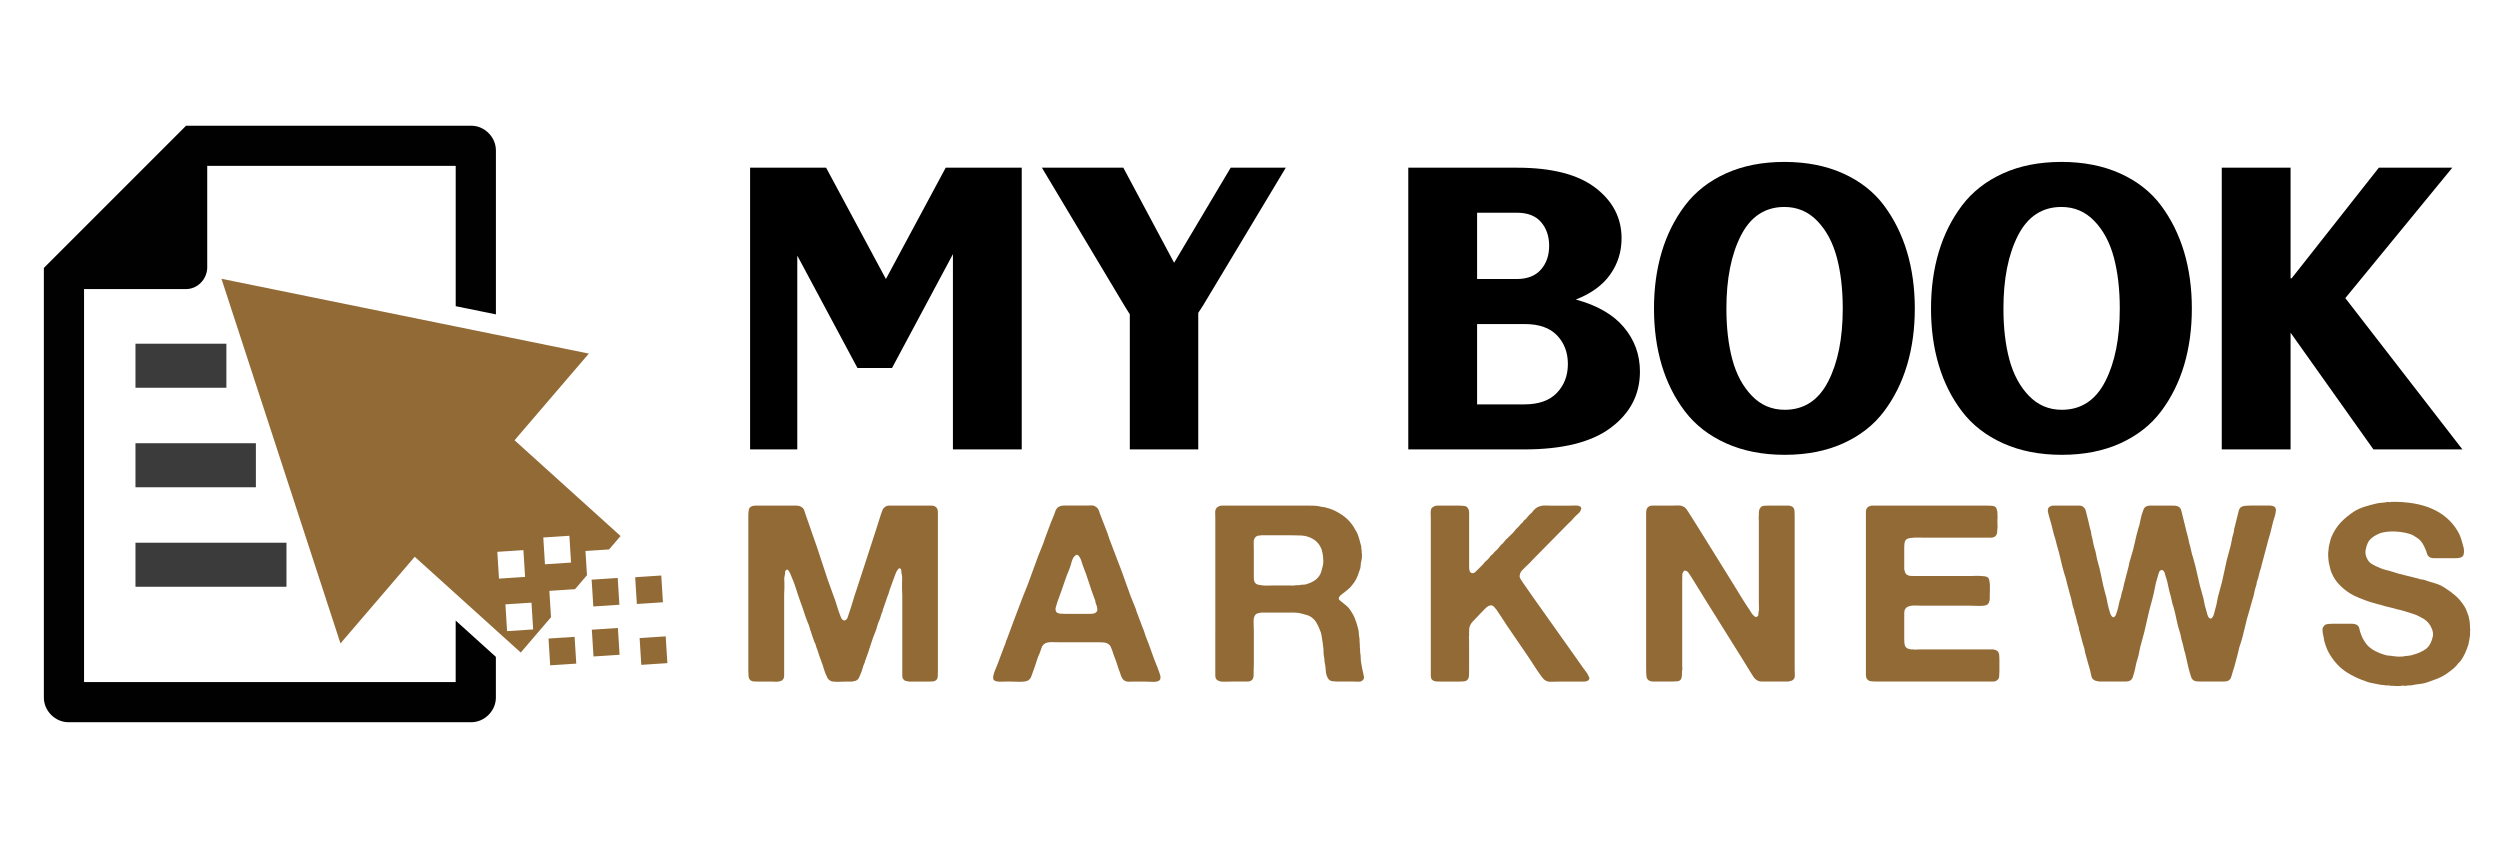
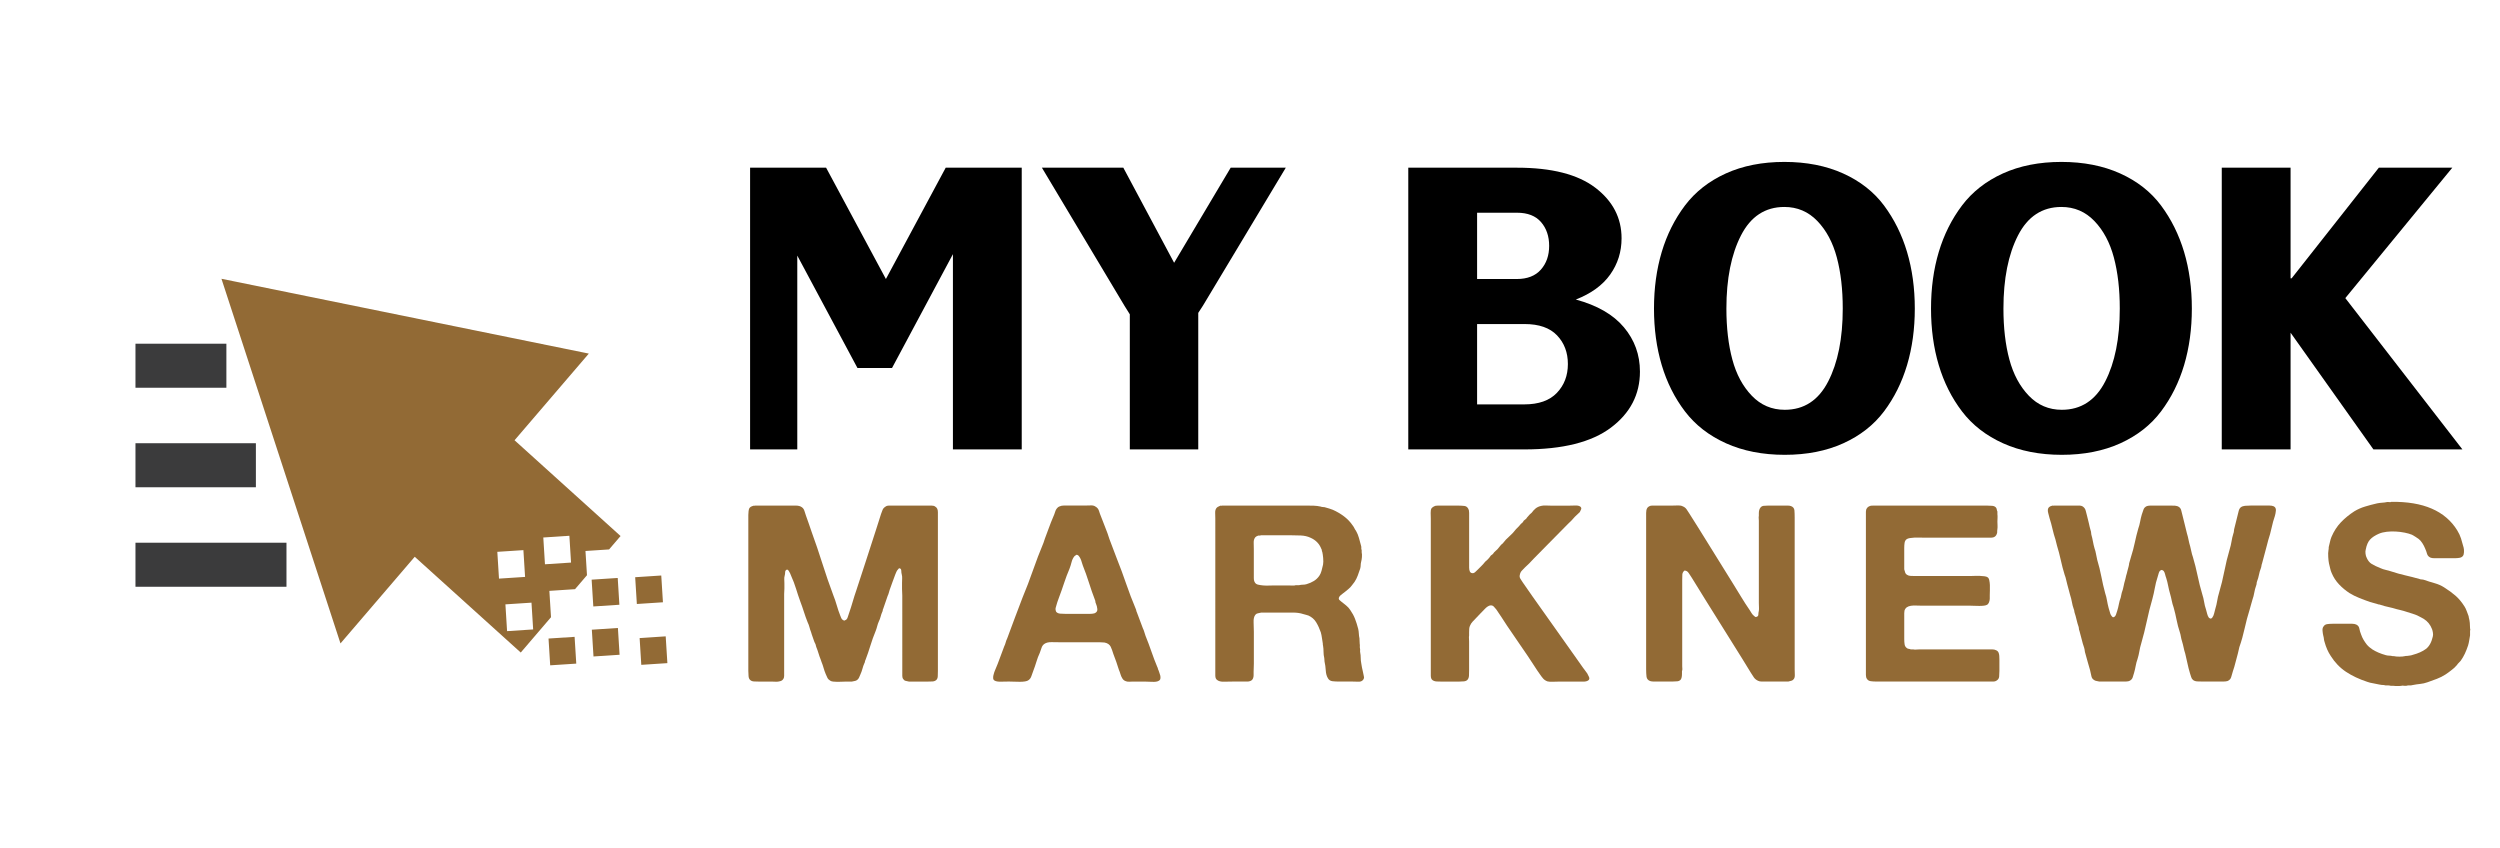
<svg xmlns="http://www.w3.org/2000/svg" version="1.1" id="Calque_1" x="0px" y="0px" width="213.75px" height="72.5px" viewBox="0 0 213.75 72.5" enable-background="new 0 0 213.75 72.5" xml:space="preserve">
  <g>
-     <path fill="#010101" d="M40.292,10.749c-5.171-0.001-24.383,0-24.383,0L3.75,22.907v36.737c0,1.138,0.97,2.106,2.106,2.106h34.435   c1.137,0,2.106-0.97,2.106-2.106v-3.481l-3.437-3.104v2.322v2.936H7.186V24.716h8.723c0.977,0,1.779-0.832,1.809-1.809v-8.723   h21.245v11.995l3.437,0.7V12.855C42.398,11.718,41.429,10.748,40.292,10.749z" />
    <path fill="#926A35" d="M18.935,23.836l10.176,31.176l6.349-7.408l9.064,8.188l2.587-3.021l-0.14-2.252l2.194-0.145l1.022-1.193   l-0.129-2.072l2.018-0.133l0.982-1.146l-9.064-8.188l6.35-7.41L18.935,23.836z M46.452,45.956l2.23-0.147l0.142,2.291l-2.23,0.146   L46.452,45.956z M42.521,47.182l2.23-0.146l0.143,2.29l-2.23,0.146L42.521,47.182z M50.585,49.561l0.143,2.291l2.229-0.146   l-0.142-2.29L50.585,49.561z M54.308,49.352l0.143,2.289l2.23-0.146l-0.143-2.289L54.308,49.352z M43.213,51.673l2.229-0.146   l0.143,2.289l-2.23,0.146L43.213,51.673z M50.602,53.839l0.142,2.289l2.23-0.146l-0.143-2.289L50.602,53.839z M46.899,54.595   l0.142,2.29l2.23-0.146l-0.143-2.289L46.899,54.595z M54.688,54.555l0.142,2.289l2.231-0.146l-0.144-2.29L54.688,54.555z" />
    <rect x="11.583" y="46.402" fill="#3B3B3C" width="12.911" height="3.766" />
    <rect x="11.583" y="37.896" fill="#3B3B3C" width="10.295" height="3.765" />
    <rect x="11.583" y="29.387" fill="#3B3B3C" width="7.773" height="3.765" />
  </g>
  <g>
    <g enable-background="new    ">
      <path d="M81.475,21.73l-5.206,9.733h-2.957l-5.144-9.61v16.571h-4.035V14.338h4.035h2.464l5.113,9.518l5.113-9.518h0.616h3.974    h1.91v24.087h-5.883V21.73z" />
      <path d="M102.451,26.751v11.673h-5.852V26.874l-0.462-0.739l-7.054-11.797h6.961l4.343,8.131l4.836-8.131h4.712l-7.084,11.797    L102.451,26.751z" />
      <path d="M126.292,38.425h-1.972h-3.912V14.338h4.591h1.293h3.419c2.957,0,5.185,0.569,6.685,1.709    c1.498,1.14,2.248,2.583,2.248,4.327c0,1.15-0.323,2.182-0.971,3.096c-0.646,0.914-1.627,1.628-2.94,2.141    c1.826,0.493,3.197,1.284,4.112,2.372c0.913,1.088,1.37,2.352,1.37,3.789c0,1.951-0.827,3.547-2.48,4.79    c-1.652,1.243-4.122,1.863-7.407,1.863H126.292z M126.292,23.856h3.388c0.904,0,1.592-0.267,2.064-0.801    c0.473-0.535,0.709-1.212,0.709-2.033s-0.232-1.499-0.693-2.033c-0.462-0.533-1.146-0.801-2.049-0.801h-3.419V23.856z     M126.292,34.575h4.035c1.231,0,2.161-0.328,2.788-0.986c0.626-0.657,0.939-1.478,0.939-2.464s-0.309-1.802-0.925-2.449    c-0.616-0.646-1.54-0.97-2.771-0.97h-4.066V34.575z" />
      <path d="M163.053,21.545c0.441,1.479,0.663,3.091,0.663,4.836c0,1.746-0.222,3.357-0.663,4.836    c-0.44,1.478-1.099,2.798-1.97,3.957c-0.874,1.161-2.033,2.069-3.481,2.728c-1.448,0.656-3.116,0.985-5.005,0.985    c-1.891,0-3.563-0.329-5.021-0.985c-1.458-0.658-2.628-1.567-3.512-2.728c-0.882-1.159-1.545-2.479-1.986-3.957    c-0.441-1.479-0.662-3.091-0.662-4.836c0-1.745,0.221-3.357,0.662-4.836c0.441-1.478,1.104-2.803,1.986-3.974    c0.884-1.169,2.049-2.083,3.496-2.741c1.447-0.657,3.116-0.986,5.006-0.986s3.563,0.329,5.021,0.986    c1.457,0.658,2.623,1.572,3.497,2.741C161.955,18.742,162.613,20.067,163.053,21.545z M147.607,26.381    c0,1.643,0.169,3.096,0.509,4.358c0.338,1.263,0.892,2.295,1.663,3.096c0.769,0.801,1.708,1.202,2.818,1.202    c1.643,0,2.88-0.806,3.711-2.418c0.832-1.612,1.247-3.691,1.247-6.237c0-1.643-0.168-3.1-0.508-4.374    c-0.339-1.273-0.894-2.311-1.663-3.111c-0.771-0.801-1.71-1.202-2.818-1.202c-1.644,0-2.88,0.812-3.712,2.434    C148.023,21.751,147.607,23.835,147.607,26.381z" />
      <path d="M186.741,21.545c0.441,1.479,0.662,3.091,0.662,4.836c0,1.746-0.221,3.357-0.662,4.836    c-0.441,1.478-1.099,2.798-1.972,3.957c-0.873,1.161-2.032,2.069-3.479,2.728c-1.448,0.656-3.117,0.985-5.006,0.985    c-1.89,0-3.563-0.329-5.021-0.985c-1.46-0.658-2.629-1.567-3.512-2.728c-0.884-1.159-1.545-2.479-1.987-3.957    c-0.442-1.479-0.662-3.091-0.662-4.836c0-1.745,0.22-3.357,0.662-4.836c0.442-1.478,1.104-2.803,1.987-3.974    c0.883-1.169,2.048-2.083,3.495-2.741c1.448-0.657,3.117-0.986,5.006-0.986c1.89,0,3.563,0.329,5.021,0.986    c1.458,0.658,2.623,1.572,3.496,2.741C185.642,18.742,186.299,20.067,186.741,21.545z M171.294,26.381    c0,1.643,0.168,3.096,0.508,4.358c0.339,1.263,0.893,2.295,1.663,3.096c0.77,0.801,1.709,1.202,2.818,1.202    c1.643,0,2.88-0.806,3.711-2.418c0.832-1.612,1.247-3.691,1.247-6.237c0-1.643-0.168-3.1-0.508-4.374    c-0.339-1.273-0.893-2.311-1.663-3.111c-0.77-0.801-1.709-1.202-2.818-1.202c-1.643,0-2.88,0.812-3.712,2.434    C171.709,21.751,171.294,23.835,171.294,26.381z" />
      <path d="M189.96,14.338h5.884v9.457h0.092l7.454-9.457h6.282l-9.147,11.15l10.012,12.937h-7.608l-7.084-9.979v9.979h-5.884V14.338    z" />
    </g>
    <g>
      <path fill="#926A35" d="M64.572,43.227h2.769c0.225,0,0.454,0,0.687,0c0.233,0,0.412,0.049,0.539,0.147    c0.098,0.071,0.169,0.173,0.211,0.307c0.042,0.134,0.084,0.264,0.127,0.391c0.084,0.226,0.165,0.455,0.243,0.688    c0.077,0.232,0.159,0.469,0.243,0.708c0.324,0.887,0.63,1.79,0.919,2.705c0.289,0.916,0.603,1.825,0.94,2.727    c0.113,0.281,0.211,0.57,0.296,0.866c0.084,0.296,0.183,0.585,0.295,0.866c0.028,0.071,0.057,0.142,0.085,0.212    c0.027,0.071,0.077,0.127,0.148,0.169c0.027,0.015,0.056,0.028,0.084,0.042c0.028,0.015,0.056,0.008,0.085-0.021    c0.112-0.027,0.19-0.113,0.232-0.254c0.042-0.141,0.084-0.268,0.127-0.381c0.112-0.323,0.214-0.644,0.306-0.962    c0.091-0.316,0.194-0.637,0.306-0.961c0.282-0.859,0.564-1.723,0.846-2.589s0.563-1.736,0.845-2.611    c0.07-0.225,0.141-0.447,0.212-0.665c0.07-0.219,0.14-0.44,0.211-0.666c0.042-0.112,0.084-0.225,0.127-0.338    s0.119-0.204,0.232-0.274c0.085-0.071,0.194-0.105,0.328-0.105s0.271,0,0.412,0h1.374h1.458c0.127,0,0.257,0,0.391,0    s0.236,0.028,0.307,0.084c0.155,0.084,0.232,0.243,0.232,0.476s0,0.469,0,0.708v3.17v7.862v1.839c0,0.155-0.003,0.307-0.011,0.455    c-0.007,0.147-0.053,0.258-0.137,0.327c-0.084,0.071-0.19,0.109-0.317,0.116c-0.127,0.008-0.268,0.011-0.423,0.011h-1.015h-0.57    c-0.113-0.028-0.208-0.049-0.286-0.063c-0.078-0.015-0.145-0.064-0.201-0.148c-0.057-0.071-0.084-0.162-0.084-0.275    c0-0.112,0-0.232,0-0.358v-1.078V50.92c-0.014-0.197-0.021-0.385-0.021-0.561s0-0.355,0-0.539c0-0.112,0.003-0.229,0.01-0.349    c0.007-0.119-0.003-0.235-0.032-0.349c-0.028-0.099-0.042-0.204-0.042-0.317c0-0.112-0.042-0.184-0.127-0.211    c-0.042-0.015-0.074-0.007-0.095,0.021c-0.021,0.029-0.039,0.051-0.052,0.063c-0.057,0.057-0.103,0.124-0.138,0.201    c-0.035,0.078-0.066,0.151-0.095,0.222c-0.084,0.212-0.166,0.431-0.243,0.655c-0.078,0.226-0.158,0.452-0.243,0.677    c-0.028,0.084-0.053,0.169-0.074,0.253c-0.021,0.085-0.052,0.17-0.095,0.254c-0.071,0.184-0.134,0.367-0.19,0.55    c-0.057,0.183-0.12,0.366-0.19,0.549c-0.028,0.043-0.042,0.089-0.042,0.138c0,0.05-0.015,0.096-0.042,0.138    c-0.057,0.127-0.103,0.262-0.138,0.401c-0.036,0.142-0.088,0.282-0.158,0.423c-0.057,0.127-0.103,0.262-0.138,0.401    c-0.035,0.142-0.081,0.282-0.137,0.423c-0.169,0.408-0.317,0.82-0.444,1.237c-0.126,0.415-0.268,0.827-0.423,1.235    c-0.028,0.043-0.042,0.085-0.042,0.127c0,0.043-0.015,0.085-0.042,0.127c-0.071,0.155-0.127,0.313-0.169,0.476    s-0.099,0.321-0.169,0.476c-0.042,0.1-0.082,0.19-0.117,0.274c-0.035,0.085-0.088,0.155-0.158,0.211    c-0.071,0.057-0.141,0.089-0.211,0.096c-0.071,0.007-0.155,0.024-0.254,0.053H72.35c-0.099,0-0.215,0.004-0.349,0.011    c-0.134,0.008-0.268,0.011-0.402,0.011s-0.257-0.007-0.37-0.021c-0.113-0.014-0.198-0.042-0.254-0.085    c-0.113-0.069-0.19-0.15-0.232-0.242c-0.042-0.092-0.092-0.201-0.148-0.328c-0.071-0.169-0.13-0.341-0.18-0.518    c-0.049-0.176-0.109-0.349-0.179-0.519l-0.064-0.189c-0.07-0.169-0.134-0.349-0.19-0.539c-0.057-0.19-0.12-0.37-0.19-0.538    c-0.014-0.043-0.024-0.082-0.032-0.116c-0.007-0.035-0.018-0.074-0.031-0.117c-0.071-0.127-0.127-0.261-0.169-0.401    c-0.042-0.141-0.092-0.281-0.148-0.422c-0.014-0.029-0.024-0.064-0.032-0.106s-0.018-0.077-0.031-0.105    c-0.057-0.141-0.103-0.282-0.138-0.423c-0.036-0.141-0.088-0.281-0.158-0.423c-0.113-0.282-0.219-0.578-0.317-0.888    c-0.099-0.311-0.205-0.613-0.317-0.908c-0.127-0.353-0.247-0.712-0.359-1.078c-0.113-0.366-0.247-0.719-0.401-1.057    c-0.071-0.197-0.148-0.36-0.233-0.486c-0.028-0.028-0.057-0.054-0.084-0.074c-0.029-0.021-0.064-0.018-0.106,0.01    c-0.07,0.043-0.106,0.113-0.106,0.212s-0.014,0.197-0.042,0.296c-0.028,0.1-0.039,0.201-0.032,0.307    c0.007,0.105,0.011,0.215,0.011,0.328c0,0.155,0,0.31,0,0.465s-0.007,0.31-0.021,0.464v5.623v1.035c0,0.112,0,0.226,0,0.338    c0,0.113-0.028,0.204-0.084,0.275c-0.056,0.099-0.162,0.162-0.317,0.19c-0.099,0.028-0.205,0.039-0.317,0.031    c-0.113-0.007-0.226-0.011-0.338-0.011h-1.099c-0.155,0-0.296-0.003-0.422-0.011c-0.127-0.007-0.233-0.045-0.317-0.116    c-0.084-0.069-0.134-0.18-0.148-0.327c-0.014-0.148-0.021-0.3-0.021-0.455v-1.859v-7.863v-2.958c0-0.085,0-0.187,0-0.306    c0-0.121,0-0.237,0-0.35s0.007-0.223,0.021-0.327c0.014-0.106,0.035-0.188,0.063-0.244c0.056-0.099,0.169-0.168,0.338-0.211    c0.028-0.014,0.056-0.018,0.085-0.011C64.515,43.244,64.543,43.24,64.572,43.227z" />
      <path fill="#926A35" d="M99.044,57.281c0.014,0.057,0.039,0.127,0.074,0.212c0.035,0.084,0.063,0.173,0.085,0.264    c0.021,0.092,0.024,0.18,0.01,0.265c-0.014,0.084-0.063,0.147-0.148,0.19c-0.113,0.07-0.3,0.098-0.56,0.084    c-0.261-0.014-0.476-0.021-0.645-0.021h-0.994c-0.112,0-0.215,0.004-0.306,0.011c-0.092,0.008-0.18-0.003-0.264-0.031    c-0.155-0.042-0.268-0.128-0.338-0.254c-0.071-0.112-0.123-0.232-0.159-0.359c-0.035-0.127-0.081-0.254-0.137-0.381    c-0.07-0.226-0.145-0.45-0.222-0.677c-0.078-0.225-0.158-0.442-0.243-0.654c-0.042-0.127-0.081-0.242-0.116-0.349    c-0.036-0.105-0.074-0.201-0.116-0.285c-0.042-0.085-0.106-0.159-0.19-0.223c-0.084-0.063-0.197-0.108-0.338-0.137    c-0.071,0-0.137-0.004-0.201-0.011c-0.063-0.007-0.13-0.011-0.2-0.011h-3.34c-0.24,0-0.497-0.003-0.771-0.01    c-0.275-0.008-0.49,0.045-0.645,0.158c-0.112,0.084-0.19,0.197-0.232,0.338c-0.042,0.141-0.092,0.281-0.148,0.422    c-0.113,0.24-0.208,0.491-0.286,0.751c-0.078,0.261-0.166,0.518-0.264,0.771c-0.056,0.142-0.109,0.289-0.159,0.443    c-0.049,0.156-0.13,0.275-0.243,0.359c-0.071,0.057-0.173,0.096-0.307,0.116c-0.134,0.021-0.282,0.032-0.443,0.032    c-0.163,0-0.328-0.003-0.497-0.011c-0.169-0.007-0.317-0.011-0.443-0.011c-0.184,0-0.406,0.004-0.667,0.011    c-0.261,0.008-0.447-0.024-0.56-0.096c-0.07-0.042-0.109-0.105-0.116-0.189c-0.007-0.085,0-0.173,0.021-0.265    c0.021-0.091,0.046-0.18,0.074-0.264c0.028-0.085,0.056-0.155,0.085-0.212c0.14-0.324,0.271-0.654,0.391-0.993    c0.12-0.338,0.243-0.669,0.37-0.993c0.056-0.112,0.099-0.226,0.127-0.338c0.028-0.113,0.071-0.226,0.127-0.338    c0.113-0.296,0.225-0.6,0.338-0.91c0.112-0.309,0.225-0.612,0.338-0.908c0.112-0.281,0.218-0.561,0.317-0.835    c0.098-0.274,0.204-0.553,0.316-0.834c0.324-0.775,0.624-1.558,0.898-2.347c0.275-0.789,0.574-1.571,0.898-2.346    c0.028-0.071,0.049-0.134,0.063-0.19c0.014-0.057,0.036-0.12,0.064-0.19c0.113-0.296,0.225-0.599,0.338-0.908    c0.112-0.311,0.232-0.613,0.359-0.91c0.071-0.154,0.13-0.313,0.18-0.475c0.049-0.162,0.138-0.293,0.265-0.392    c0.07-0.042,0.161-0.077,0.274-0.105c0.028-0.014,0.056-0.018,0.084-0.011c0.028,0.008,0.056,0.004,0.084-0.01h1.86    c0.155,0,0.313-0.004,0.476-0.011c0.162-0.007,0.292,0.024,0.391,0.095c0.155,0.084,0.257,0.209,0.307,0.37    c0.049,0.162,0.109,0.328,0.179,0.496c0.099,0.239,0.19,0.477,0.275,0.708c0.084,0.232,0.176,0.469,0.274,0.709    c0.028,0.084,0.056,0.168,0.084,0.254c0.028,0.084,0.056,0.168,0.084,0.252c0.113,0.283,0.218,0.561,0.317,0.836    c0.099,0.274,0.204,0.553,0.317,0.835c0.282,0.704,0.546,1.416,0.792,2.135s0.518,1.43,0.814,2.134    c0.028,0.057,0.045,0.11,0.052,0.159c0.007,0.05,0.025,0.102,0.053,0.158c0.084,0.226,0.169,0.451,0.254,0.677    c0.084,0.225,0.169,0.451,0.253,0.676c0.056,0.113,0.099,0.223,0.127,0.328s0.063,0.215,0.105,0.327    c0.183,0.451,0.352,0.902,0.507,1.353c0.155,0.451,0.324,0.896,0.507,1.332c0.028,0.042,0.042,0.081,0.042,0.116    S99.016,57.239,99.044,57.281z M93.57,52.441c0.183-0.07,0.267-0.19,0.253-0.359s-0.057-0.331-0.126-0.486    c-0.029-0.056-0.042-0.108-0.042-0.159c0-0.048-0.014-0.102-0.042-0.158c-0.183-0.479-0.353-0.965-0.507-1.458    c-0.155-0.492-0.331-0.986-0.528-1.479c-0.028-0.07-0.057-0.158-0.085-0.264c-0.028-0.106-0.063-0.205-0.105-0.297    c-0.042-0.091-0.092-0.172-0.148-0.242c-0.057-0.071-0.127-0.105-0.211-0.105c-0.029,0.027-0.056,0.049-0.084,0.063    c-0.028,0.014-0.057,0.035-0.084,0.063c-0.113,0.141-0.194,0.311-0.243,0.508c-0.05,0.197-0.109,0.388-0.18,0.57    c-0.169,0.395-0.321,0.797-0.455,1.205c-0.134,0.409-0.278,0.817-0.433,1.226c-0.057,0.142-0.106,0.278-0.148,0.413    c-0.042,0.133-0.084,0.277-0.127,0.433c-0.042,0.112-0.035,0.239,0.021,0.38c0.07,0.099,0.187,0.155,0.349,0.17    c0.162,0.014,0.327,0.021,0.497,0.021h1.606c0.127,0,0.267,0,0.422,0S93.457,52.47,93.57,52.441z" />
      <path fill="#926A35" d="M116.607,57.81c0.029,0.084,0.024,0.162-0.01,0.232c-0.035,0.071-0.074,0.12-0.116,0.147    c-0.085,0.071-0.201,0.104-0.349,0.096c-0.148-0.007-0.3-0.011-0.454-0.011h-1.164c-0.224,0-0.421-0.011-0.591-0.031    c-0.17-0.021-0.296-0.103-0.38-0.243c-0.113-0.184-0.176-0.408-0.19-0.677c-0.015-0.267-0.05-0.521-0.106-0.761    c0-0.057-0.003-0.108-0.011-0.158c-0.006-0.049-0.011-0.096-0.011-0.138c-0.041-0.169-0.063-0.349-0.063-0.538    c0-0.19-0.014-0.363-0.041-0.519c-0.015-0.042-0.021-0.105-0.021-0.19c-0.028-0.154-0.053-0.313-0.074-0.476    c-0.021-0.161-0.053-0.32-0.096-0.476c-0.113-0.324-0.246-0.613-0.4-0.866c-0.155-0.253-0.374-0.443-0.656-0.571    c-0.069-0.027-0.141-0.049-0.211-0.063c-0.07-0.015-0.147-0.036-0.233-0.063c-0.252-0.084-0.545-0.128-0.876-0.128    s-0.659,0-0.983,0h-1.732c-0.113,0.029-0.211,0.051-0.297,0.064c-0.084,0.014-0.154,0.057-0.21,0.127    c-0.113,0.141-0.163,0.359-0.148,0.655c0.014,0.296,0.021,0.563,0.021,0.803v2.705c0,0.113-0.004,0.229-0.01,0.35    c-0.008,0.119-0.011,0.235-0.011,0.349c0,0.112,0,0.215,0,0.306c0,0.092-0.015,0.173-0.042,0.244    c-0.042,0.126-0.127,0.21-0.254,0.253c-0.07,0.028-0.155,0.042-0.253,0.042s-0.204,0-0.317,0h-0.951    c-0.226,0-0.465,0.004-0.719,0.011c-0.253,0.008-0.444-0.039-0.57-0.138c-0.113-0.069-0.169-0.2-0.169-0.391    c0-0.189,0-0.377,0-0.56V44.347c0-0.155-0.004-0.317-0.011-0.486c-0.007-0.17,0.024-0.303,0.095-0.402    c0.056-0.084,0.162-0.154,0.317-0.211c0.028-0.014,0.06-0.018,0.095-0.011c0.035,0.008,0.066,0.004,0.095-0.01h7.188    c0.224,0,0.439,0.003,0.643,0.01c0.205,0.008,0.399,0.032,0.582,0.074c0.07,0.028,0.144,0.042,0.222,0.042    c0.077,0,0.151,0.015,0.223,0.042c0.099,0.029,0.197,0.057,0.296,0.086c0.099,0.027,0.197,0.063,0.296,0.104    c0.352,0.155,0.677,0.347,0.973,0.571c0.296,0.226,0.541,0.486,0.739,0.781c0.056,0.071,0.102,0.145,0.137,0.222    c0.035,0.078,0.082,0.152,0.138,0.223c0.112,0.197,0.197,0.401,0.254,0.613c0.056,0.211,0.12,0.443,0.189,0.697    c0.015,0.057,0.018,0.113,0.011,0.169c-0.006,0.057,0.004,0.113,0.033,0.169v0.19c0.026,0.113,0.034,0.251,0.021,0.412    c-0.015,0.162-0.035,0.293-0.064,0.392c-0.028,0.112-0.042,0.215-0.042,0.307c0,0.091-0.014,0.187-0.042,0.284    c-0.071,0.212-0.141,0.412-0.212,0.603c-0.069,0.19-0.162,0.37-0.274,0.539c-0.027,0.043-0.063,0.089-0.105,0.137    c-0.042,0.051-0.078,0.096-0.105,0.138c-0.043,0.057-0.088,0.113-0.138,0.17c-0.049,0.056-0.103,0.105-0.158,0.147    c-0.084,0.07-0.169,0.142-0.254,0.212s-0.177,0.141-0.274,0.211c-0.058,0.042-0.113,0.089-0.169,0.137    c-0.057,0.051-0.1,0.11-0.127,0.18c-0.028,0.085-0.015,0.155,0.041,0.212c0.058,0.057,0.107,0.099,0.148,0.127    c0.142,0.113,0.281,0.226,0.423,0.338c0.142,0.113,0.262,0.247,0.36,0.402c0.168,0.239,0.302,0.485,0.4,0.739    c0.099,0.253,0.19,0.542,0.275,0.867c0.028,0.126,0.046,0.26,0.053,0.4s0.023,0.275,0.053,0.402c0,0.084,0.004,0.165,0.01,0.242    c0.009,0.078,0.012,0.159,0.012,0.244c0.014,0.057,0.018,0.116,0.01,0.18c-0.007,0.063-0.003,0.131,0.012,0.2    c0.014,0.057,0.017,0.113,0.01,0.17c-0.008,0.056-0.004,0.119,0.011,0.189c0.028,0.142,0.042,0.289,0.042,0.443    c0,0.155,0.014,0.304,0.042,0.444l0.064,0.38c0.027,0.128,0.055,0.254,0.084,0.381C116.551,57.577,116.58,57.697,116.607,57.81z     M113.121,48.277c0.027-0.154,0.031-0.345,0.01-0.57c-0.021-0.226-0.046-0.395-0.073-0.507c-0.029-0.057-0.042-0.106-0.042-0.148    s-0.015-0.085-0.043-0.127c-0.169-0.437-0.479-0.754-0.93-0.951c-0.239-0.113-0.515-0.176-0.824-0.19    c-0.31-0.014-0.635-0.021-0.973-0.021h-2.452c-0.028,0.029-0.056,0.039-0.084,0.032c-0.028-0.006-0.057-0.011-0.084-0.011    c-0.17,0.042-0.283,0.113-0.339,0.212c-0.071,0.112-0.103,0.257-0.095,0.433c0.006,0.177,0.01,0.349,0.01,0.519v1.965    c0,0.17,0,0.339,0,0.508s0.035,0.304,0.106,0.401c0.056,0.085,0.147,0.142,0.274,0.169c0.127,0.029,0.268,0.05,0.423,0.064    c0.155,0.013,0.317,0.017,0.486,0.01s0.317-0.01,0.443-0.01h1.248c0.098,0,0.203,0.003,0.316,0.01s0.212-0.003,0.296-0.032h0.274    c0.112-0.027,0.222-0.042,0.328-0.042c0.104,0,0.208-0.014,0.307-0.042c0.239-0.07,0.45-0.162,0.634-0.275    c0.183-0.112,0.338-0.26,0.465-0.443c0.085-0.127,0.147-0.268,0.189-0.423C113.037,48.651,113.078,48.475,113.121,48.277z" />
      <path fill="#926A35" d="M122.906,43.227h1.627c0.268,0,0.493,0.01,0.677,0.031c0.183,0.021,0.31,0.145,0.38,0.37    c0.014,0.07,0.021,0.144,0.021,0.222c0,0.077,0,0.159,0,0.243v0.845v2.749v0.464c0,0.127,0,0.254,0,0.381    c0,0.126,0.021,0.239,0.064,0.338c0.013,0.029,0.038,0.057,0.072,0.084c0.036,0.029,0.067,0.043,0.096,0.043    c0.099,0.028,0.193,0,0.286-0.085c0.091-0.084,0.158-0.147,0.199-0.19c0.113-0.111,0.227-0.225,0.339-0.338    c0.113-0.112,0.219-0.232,0.317-0.358c0.043-0.029,0.099-0.078,0.168-0.148c0.058-0.057,0.113-0.116,0.17-0.18    s0.105-0.131,0.148-0.2c0.027-0.029,0.056-0.05,0.085-0.063c0.026-0.015,0.056-0.035,0.084-0.064    c0.07-0.111,0.154-0.207,0.253-0.284c0.099-0.078,0.183-0.166,0.254-0.265c0.085-0.112,0.161-0.204,0.233-0.275    c0.026-0.013,0.063-0.042,0.104-0.084c0.169-0.226,0.36-0.43,0.572-0.612c0.21-0.184,0.4-0.388,0.569-0.614l0.106-0.104    c0.041-0.043,0.084-0.086,0.126-0.128c0.043-0.042,0.085-0.091,0.127-0.147c0.015-0.028,0.029-0.046,0.042-0.053    c0.014-0.007,0.035-0.024,0.063-0.054c0.085-0.055,0.148-0.133,0.19-0.231c0.028-0.028,0.063-0.056,0.105-0.085    c0.043-0.027,0.078-0.057,0.106-0.084c0.041-0.071,0.091-0.134,0.148-0.19c0.055-0.057,0.111-0.12,0.168-0.19    c0.029-0.028,0.054-0.049,0.074-0.063s0.045-0.035,0.074-0.063c0.099-0.141,0.212-0.265,0.338-0.37    c0.127-0.104,0.289-0.179,0.486-0.222c0.113-0.028,0.242-0.038,0.391-0.031c0.147,0.007,0.285,0.011,0.412,0.011h1.627    c0.155,0,0.321-0.004,0.498-0.011c0.176-0.007,0.313,0.024,0.411,0.095c0.085,0.071,0.106,0.152,0.063,0.243    c-0.041,0.092-0.077,0.166-0.105,0.223c-0.07,0.069-0.142,0.137-0.211,0.2c-0.071,0.063-0.142,0.131-0.212,0.2    c-0.099,0.113-0.193,0.219-0.286,0.317c-0.09,0.099-0.193,0.198-0.306,0.297c-0.494,0.493-0.986,0.992-1.479,1.499    c-0.493,0.508-0.985,1.009-1.479,1.501c-0.226,0.254-0.464,0.493-0.719,0.72c-0.1,0.099-0.189,0.193-0.273,0.284    c-0.086,0.092-0.143,0.215-0.17,0.37c-0.027,0.113-0.007,0.223,0.063,0.328c0.071,0.105,0.128,0.193,0.17,0.264    c0.141,0.211,0.284,0.42,0.433,0.623c0.147,0.205,0.293,0.412,0.434,0.624c0.592,0.845,1.185,1.681,1.776,2.505    c0.591,0.824,1.183,1.659,1.774,2.504l0.761,1.078c0.057,0.085,0.116,0.166,0.181,0.243c0.063,0.078,0.123,0.159,0.179,0.243    c0.043,0.071,0.093,0.169,0.147,0.296c0.057,0.127,0.035,0.226-0.063,0.296s-0.238,0.105-0.421,0.105c-0.185,0-0.354,0-0.508,0    h-1.67c-0.156,0-0.311,0.004-0.466,0.011c-0.154,0.008-0.295-0.003-0.422-0.031c-0.155-0.057-0.278-0.138-0.37-0.244    c-0.093-0.104-0.179-0.222-0.265-0.348c-0.084-0.112-0.165-0.229-0.243-0.349c-0.077-0.119-0.158-0.244-0.242-0.37    c-0.381-0.592-0.769-1.17-1.163-1.733s-0.788-1.142-1.183-1.732c-0.156-0.24-0.307-0.472-0.454-0.698    c-0.148-0.226-0.301-0.45-0.455-0.677c-0.058-0.069-0.127-0.15-0.212-0.242c-0.084-0.092-0.197-0.123-0.338-0.096    c-0.141,0.042-0.282,0.138-0.422,0.286c-0.143,0.147-0.262,0.271-0.36,0.37c-0.069,0.069-0.141,0.144-0.212,0.222    c-0.069,0.077-0.141,0.151-0.21,0.221c-0.1,0.099-0.19,0.194-0.274,0.286c-0.086,0.092-0.156,0.2-0.212,0.328    c-0.043,0.084-0.068,0.176-0.074,0.274c-0.007,0.099-0.011,0.204-0.011,0.316v0.275c-0.014,0.071-0.019,0.151-0.01,0.242    c0.006,0.093,0.01,0.173,0.01,0.244v0.992v1.501c0,0.155-0.004,0.304-0.01,0.444c-0.009,0.141-0.048,0.254-0.117,0.338    c-0.07,0.084-0.177,0.134-0.316,0.148c-0.142,0.014-0.29,0.021-0.444,0.021h-1.437c-0.156,0-0.305-0.003-0.444-0.011    c-0.142-0.007-0.261-0.045-0.359-0.116c-0.1-0.069-0.148-0.2-0.148-0.391c0-0.189,0-0.377,0-0.56v-2.453v-8.433v-1.965    c0-0.155-0.003-0.317-0.011-0.486c-0.007-0.17,0.018-0.303,0.074-0.402c0.085-0.099,0.197-0.168,0.338-0.211    c0.028-0.014,0.057-0.018,0.086-0.011C122.848,43.244,122.877,43.24,122.906,43.227z" />
      <path fill="#926A35" d="M141.315,43.227h1.712c0.155,0,0.307-0.004,0.454-0.011s0.278,0.018,0.392,0.074    c0.14,0.057,0.25,0.141,0.327,0.253c0.078,0.113,0.151,0.226,0.222,0.338l0.761,1.205c0.493,0.804,0.99,1.604,1.49,2.398    c0.5,0.797,0.997,1.597,1.49,2.399c0.239,0.38,0.475,0.765,0.707,1.152c0.233,0.388,0.478,0.765,0.73,1.131    c0.055,0.084,0.108,0.168,0.158,0.254c0.049,0.084,0.117,0.161,0.201,0.231c0.027,0.028,0.063,0.057,0.104,0.085    c0.044,0.028,0.085,0.028,0.128,0c0.099-0.028,0.148-0.092,0.148-0.19s0.014-0.204,0.042-0.316    c0.013-0.099,0.018-0.209,0.01-0.328c-0.007-0.119-0.01-0.236-0.01-0.349v-1.332v-4.902v-0.804c0-0.07-0.003-0.142-0.012-0.211    c-0.006-0.071-0.003-0.135,0.012-0.19v-0.233c0-0.196,0.042-0.352,0.126-0.465c0.07-0.099,0.166-0.155,0.286-0.169    c0.119-0.014,0.257-0.021,0.412-0.021h1.289c0.111,0,0.225,0,0.338,0s0.212,0.014,0.296,0.042c0.183,0.07,0.281,0.194,0.296,0.37    s0.021,0.384,0.021,0.623v2.324v8.856v1.775c0,0.155,0.004,0.311,0.011,0.466c0.008,0.155-0.017,0.274-0.073,0.358    s-0.124,0.138-0.2,0.158c-0.078,0.021-0.173,0.046-0.286,0.074h-0.74h-1.162c-0.127,0-0.25,0-0.369,0    c-0.121,0-0.222-0.021-0.308-0.063c-0.155-0.071-0.274-0.166-0.358-0.286c-0.084-0.119-0.17-0.25-0.254-0.391    c-0.126-0.197-0.25-0.397-0.37-0.603c-0.12-0.204-0.243-0.404-0.37-0.603l-3.17-5.072c-0.198-0.324-0.392-0.637-0.58-0.94    c-0.191-0.303-0.385-0.616-0.582-0.94c-0.071-0.099-0.152-0.222-0.243-0.37c-0.092-0.147-0.216-0.222-0.37-0.222    c-0.112,0.099-0.172,0.211-0.18,0.338c-0.007,0.127-0.011,0.289-0.011,0.486v1.479v5.053v0.824c0,0.069,0.004,0.141,0.011,0.211    c0.008,0.07-0.003,0.141-0.031,0.211v0.232c0,0.226-0.035,0.388-0.106,0.486c-0.07,0.084-0.165,0.134-0.284,0.148    c-0.12,0.014-0.257,0.021-0.413,0.021h-1.289c-0.113,0-0.226,0-0.338,0s-0.211-0.014-0.296-0.042    c-0.184-0.07-0.285-0.196-0.307-0.381c-0.021-0.183-0.032-0.394-0.032-0.634v-2.43v-8.477v-1.965c0-0.155,0-0.317,0-0.486    c0-0.17,0.028-0.303,0.084-0.402c0.057-0.099,0.156-0.168,0.296-0.211c0.029,0,0.06-0.003,0.096-0.011    C141.254,43.229,141.287,43.227,141.315,43.227z" />
      <path fill="#926A35" d="M160.105,43.227h7.904h1.839c0.169,0,0.331,0.007,0.486,0.021c0.153,0.014,0.267,0.07,0.338,0.169    c0.027,0.042,0.045,0.092,0.053,0.148c0.007,0.057,0.024,0.113,0.053,0.168v0.233c0.014,0.099,0.017,0.204,0.011,0.317    c-0.008,0.112-0.011,0.219-0.011,0.316c0,0.113,0.003,0.222,0.011,0.328c0.006,0.105,0.003,0.208-0.011,0.306    c-0.014,0.071-0.021,0.177-0.021,0.317c-0.042,0.169-0.113,0.282-0.211,0.339c-0.085,0.057-0.19,0.084-0.317,0.084    c-0.126,0-0.261,0-0.401,0h-1.458h-3.825c-0.113,0-0.244-0.003-0.392-0.01c-0.147-0.008-0.296-0.008-0.443,0    c-0.148,0.007-0.286,0.021-0.413,0.042c-0.127,0.021-0.218,0.052-0.274,0.094c-0.099,0.071-0.158,0.173-0.18,0.308    c-0.021,0.134-0.031,0.285-0.031,0.454v1.205v0.612c0.027,0.113,0.056,0.208,0.084,0.286c0.028,0.077,0.077,0.137,0.148,0.179    c0.084,0.057,0.183,0.089,0.296,0.096c0.112,0.007,0.232,0.011,0.358,0.011h1.143h3.634c0.1,0,0.223-0.004,0.37-0.011    c0.148-0.007,0.292-0.007,0.435,0c0.14,0.007,0.271,0.018,0.391,0.032c0.119,0.014,0.207,0.042,0.264,0.084    c0.071,0.042,0.12,0.126,0.148,0.254c0.027,0.126,0.046,0.264,0.052,0.412c0.008,0.148,0.008,0.299,0,0.454    c-0.006,0.155-0.01,0.289-0.01,0.402c0,0.099,0,0.197,0,0.295c0,0.099-0.015,0.184-0.042,0.254    c-0.028,0.113-0.085,0.204-0.17,0.274c-0.07,0.043-0.166,0.07-0.285,0.085c-0.12,0.015-0.254,0.021-0.401,0.021    c-0.148,0-0.296-0.003-0.444-0.01c-0.147-0.008-0.271-0.011-0.37-0.011h-4.12c-0.17,0-0.332-0.003-0.486-0.011    c-0.155-0.007-0.301,0-0.434,0.021c-0.134,0.021-0.247,0.063-0.338,0.126c-0.092,0.063-0.159,0.159-0.201,0.286    c-0.015,0.07-0.021,0.145-0.021,0.222s0,0.151,0,0.222v0.803v1.185c0,0.169,0.01,0.32,0.031,0.454s0.081,0.235,0.18,0.307    c0.042,0.042,0.096,0.066,0.159,0.074c0.063,0.007,0.129,0.024,0.199,0.052h0.212c0.071,0.015,0.147,0.019,0.232,0.012    s0.162-0.012,0.232-0.012h0.888h3.974h1.12c0.113,0,0.223,0,0.327,0c0.107,0,0.201,0.021,0.286,0.064    c0.113,0.042,0.191,0.12,0.232,0.231c0.028,0.071,0.045,0.155,0.053,0.254c0.007,0.1,0.011,0.205,0.011,0.317v0.972    c0,0.17-0.007,0.328-0.021,0.477c-0.015,0.147-0.078,0.257-0.191,0.327c-0.084,0.07-0.193,0.105-0.327,0.105s-0.278,0-0.434,0    h-1.585h-6.256h-1.67c-0.197,0-0.37-0.011-0.517-0.031c-0.148-0.021-0.259-0.088-0.329-0.201    c-0.056-0.084-0.085-0.193-0.085-0.327c0-0.135,0-0.265,0-0.392v-1.521v-5.748v-4.608v-1.311c0-0.126,0-0.254,0-0.38    c0-0.127,0.029-0.226,0.085-0.297c0.057-0.099,0.162-0.168,0.317-0.211c0.027-0.014,0.057-0.018,0.085-0.011    C160.047,43.244,160.076,43.24,160.105,43.227z" />
      <path fill="#926A35" d="M175.618,43.227h1.669c0.155,0,0.311,0,0.466,0s0.274,0.034,0.358,0.105    c0.113,0.084,0.188,0.2,0.222,0.349c0.035,0.147,0.074,0.299,0.117,0.454c0.056,0.197,0.105,0.398,0.148,0.603    c0.041,0.204,0.091,0.405,0.148,0.603c0.026,0.07,0.041,0.13,0.041,0.18c0,0.049,0.007,0.108,0.021,0.18    c0.057,0.197,0.102,0.395,0.137,0.591c0.035,0.198,0.082,0.395,0.138,0.593c0.057,0.154,0.099,0.317,0.127,0.485    c0.028,0.17,0.064,0.339,0.105,0.508c0.142,0.465,0.257,0.937,0.35,1.416c0.091,0.479,0.2,0.951,0.326,1.416    c0.071,0.212,0.124,0.423,0.158,0.634c0.036,0.212,0.083,0.423,0.138,0.635c0.057,0.168,0.099,0.313,0.128,0.433    c0.027,0.12,0.099,0.236,0.212,0.35c0.026,0,0.045,0.003,0.052,0.01c0.008,0.008,0.024,0.004,0.053-0.01    c0.084-0.029,0.148-0.106,0.191-0.233c0.041-0.127,0.076-0.232,0.104-0.316c0.056-0.184,0.103-0.37,0.138-0.561    s0.088-0.377,0.158-0.561c0.015-0.069,0.029-0.137,0.042-0.2c0.014-0.063,0.028-0.13,0.043-0.201    c0.069-0.183,0.123-0.369,0.158-0.56c0.035-0.189,0.081-0.377,0.138-0.56c0.015-0.057,0.028-0.113,0.042-0.17    c0.014-0.056,0.027-0.119,0.042-0.19c0.043-0.126,0.078-0.257,0.106-0.391c0.027-0.133,0.063-0.264,0.105-0.392    c0.028-0.111,0.042-0.197,0.042-0.253c0.028-0.099,0.057-0.197,0.085-0.296c0.027-0.099,0.056-0.197,0.085-0.296    c0.126-0.395,0.232-0.792,0.316-1.194c0.084-0.401,0.183-0.8,0.296-1.194c0.07-0.197,0.123-0.394,0.158-0.592    c0.035-0.196,0.081-0.394,0.138-0.591c0.056-0.155,0.105-0.3,0.148-0.435c0.042-0.133,0.14-0.235,0.296-0.306    c0.099-0.028,0.211-0.042,0.337-0.042c0.128,0,0.255,0,0.381,0h1.247c0.154,0,0.3,0.003,0.435,0.01    c0.133,0.008,0.248,0.047,0.347,0.116c0.099,0.071,0.163,0.173,0.191,0.307c0.027,0.135,0.063,0.272,0.104,0.412    c0.071,0.254,0.134,0.511,0.191,0.771c0.056,0.262,0.119,0.519,0.189,0.771c0.058,0.184,0.103,0.366,0.138,0.55    c0.035,0.183,0.081,0.367,0.138,0.55c0.042,0.155,0.077,0.307,0.105,0.454c0.028,0.148,0.071,0.299,0.127,0.454    c0.155,0.521,0.289,1.054,0.401,1.596c0.112,0.543,0.246,1.075,0.402,1.596c0.069,0.211,0.123,0.43,0.158,0.655    c0.035,0.227,0.088,0.437,0.158,0.634c0.042,0.142,0.077,0.271,0.105,0.392c0.028,0.119,0.077,0.229,0.148,0.327    c0.014,0.015,0.049,0.036,0.105,0.063h0.085c0.015-0.014,0.027-0.024,0.042-0.031c0.014-0.008,0.027-0.018,0.042-0.032    c0.084-0.112,0.141-0.235,0.169-0.37c0.028-0.134,0.063-0.271,0.106-0.412c0.07-0.225,0.122-0.45,0.158-0.676    c0.035-0.226,0.088-0.451,0.158-0.677c0.184-0.62,0.335-1.239,0.455-1.859c0.119-0.62,0.271-1.239,0.454-1.86    c0.069-0.226,0.123-0.45,0.158-0.677c0.035-0.225,0.088-0.45,0.158-0.676c0.028-0.07,0.043-0.13,0.043-0.179    c0-0.05,0.006-0.109,0.021-0.181c0.057-0.197,0.106-0.395,0.148-0.592s0.091-0.394,0.147-0.592    c0.029-0.112,0.06-0.239,0.095-0.381c0.035-0.141,0.096-0.245,0.181-0.316c0.098-0.07,0.219-0.113,0.359-0.127    s0.303-0.021,0.486-0.021h1.204c0.141,0,0.277,0,0.412,0c0.134,0,0.25,0.021,0.349,0.063c0.141,0.069,0.203,0.19,0.19,0.358    c-0.014,0.17-0.042,0.325-0.085,0.466c-0.112,0.324-0.208,0.665-0.284,1.024c-0.078,0.359-0.173,0.709-0.286,1.047    c-0.028,0.084-0.049,0.165-0.063,0.242c-0.015,0.078-0.035,0.158-0.063,0.244c-0.07,0.239-0.138,0.489-0.2,0.75    c-0.063,0.26-0.131,0.511-0.201,0.75c-0.028,0.07-0.046,0.142-0.053,0.211c-0.008,0.071-0.025,0.141-0.053,0.212    c-0.071,0.183-0.124,0.366-0.159,0.549c-0.035,0.185-0.088,0.367-0.158,0.55c-0.028,0.071-0.041,0.134-0.041,0.19    s-0.015,0.12-0.044,0.19c-0.069,0.197-0.123,0.398-0.158,0.602c-0.034,0.205-0.088,0.405-0.158,0.603    c-0.043,0.141-0.082,0.278-0.117,0.412c-0.035,0.135-0.074,0.271-0.115,0.412c-0.169,0.536-0.314,1.078-0.434,1.628    s-0.271,1.085-0.454,1.606c-0.029,0.099-0.05,0.189-0.063,0.275c-0.015,0.084-0.035,0.176-0.064,0.274    c-0.069,0.239-0.137,0.489-0.2,0.75c-0.063,0.261-0.137,0.511-0.221,0.75c-0.058,0.184-0.107,0.354-0.148,0.507    c-0.043,0.155-0.147,0.269-0.317,0.339c-0.099,0.028-0.219,0.042-0.358,0.042c-0.143,0-0.275,0-0.403,0h-1.373    c-0.155,0-0.304-0.003-0.444-0.011c-0.141-0.007-0.261-0.045-0.358-0.116c-0.085-0.069-0.141-0.158-0.17-0.264    c-0.028-0.106-0.063-0.215-0.104-0.328c-0.085-0.281-0.156-0.561-0.212-0.835c-0.057-0.274-0.12-0.553-0.19-0.834    c-0.057-0.17-0.103-0.342-0.138-0.519c-0.036-0.176-0.081-0.355-0.137-0.538c-0.043-0.128-0.073-0.257-0.096-0.392    c-0.021-0.134-0.052-0.265-0.095-0.391c-0.113-0.339-0.204-0.687-0.275-1.047c-0.07-0.358-0.154-0.715-0.253-1.066    c-0.07-0.197-0.124-0.388-0.159-0.571c-0.034-0.184-0.081-0.374-0.138-0.571c-0.069-0.239-0.126-0.472-0.168-0.696    c-0.042-0.226-0.099-0.451-0.169-0.677c-0.043-0.113-0.074-0.219-0.096-0.317c-0.021-0.098-0.061-0.19-0.116-0.274    c-0.028-0.028-0.07-0.057-0.127-0.084c-0.041-0.015-0.07-0.015-0.084,0c-0.1,0.027-0.169,0.112-0.212,0.253    c-0.041,0.142-0.077,0.261-0.105,0.359c-0.099,0.296-0.177,0.603-0.232,0.92c-0.057,0.316-0.127,0.63-0.211,0.94    c-0.184,0.633-0.342,1.268-0.476,1.901c-0.135,0.635-0.294,1.269-0.477,1.902c-0.07,0.226-0.123,0.447-0.158,0.667    c-0.035,0.218-0.089,0.439-0.158,0.665c-0.07,0.197-0.124,0.395-0.158,0.592c-0.035,0.197-0.081,0.395-0.138,0.592    c-0.043,0.141-0.08,0.268-0.116,0.38c-0.035,0.113-0.109,0.205-0.222,0.274c-0.099,0.057-0.22,0.085-0.359,0.085    c-0.142,0-0.29,0-0.444,0h-1.839c-0.099-0.028-0.184-0.046-0.254-0.053c-0.069-0.007-0.141-0.039-0.211-0.096    c-0.112-0.069-0.184-0.186-0.211-0.349c-0.028-0.161-0.063-0.319-0.106-0.475c-0.069-0.226-0.138-0.458-0.2-0.697    c-0.063-0.24-0.131-0.479-0.2-0.719c-0.029-0.085-0.046-0.166-0.054-0.244c-0.007-0.077-0.024-0.165-0.054-0.264    c-0.084-0.239-0.153-0.479-0.21-0.719c-0.057-0.239-0.121-0.479-0.19-0.719c-0.029-0.057-0.042-0.108-0.042-0.158    c0-0.049-0.008-0.102-0.021-0.158c-0.07-0.197-0.13-0.405-0.18-0.624c-0.049-0.218-0.109-0.433-0.18-0.645    c-0.014-0.042-0.021-0.084-0.021-0.126c0-0.043-0.015-0.092-0.042-0.148c-0.071-0.197-0.123-0.398-0.158-0.602    c-0.036-0.205-0.089-0.413-0.159-0.624c-0.041-0.142-0.08-0.286-0.115-0.435c-0.036-0.146-0.074-0.291-0.117-0.433    c-0.041-0.141-0.077-0.281-0.104-0.422c-0.029-0.141-0.071-0.282-0.128-0.424c-0.126-0.408-0.236-0.824-0.327-1.247    c-0.092-0.422-0.201-0.837-0.327-1.246c-0.029-0.085-0.051-0.169-0.064-0.254c-0.013-0.085-0.035-0.169-0.063-0.253    c-0.099-0.296-0.184-0.6-0.255-0.91c-0.069-0.31-0.154-0.619-0.253-0.929c-0.028-0.099-0.067-0.247-0.116-0.444    c-0.05-0.197-0.039-0.346,0.032-0.444c0.069-0.084,0.168-0.141,0.296-0.169c0.027-0.014,0.056-0.018,0.084-0.011    C175.561,43.244,175.588,43.24,175.618,43.227z" />
      <path fill="#926A35" d="M204.446,42.908c2.733-0.042,4.614,0.77,5.644,2.432c0.141,0.226,0.249,0.458,0.327,0.697    c0.077,0.24,0.151,0.5,0.223,0.782c0.027,0.112,0.039,0.243,0.03,0.391c-0.006,0.148-0.038,0.257-0.094,0.328    c-0.07,0.084-0.169,0.137-0.297,0.158c-0.126,0.021-0.267,0.032-0.422,0.032h-1.331c-0.128,0-0.254,0-0.381,0    s-0.232-0.015-0.317-0.042c-0.17-0.071-0.274-0.184-0.317-0.339c-0.041-0.155-0.099-0.311-0.169-0.465    c-0.057-0.142-0.134-0.289-0.232-0.444c-0.099-0.154-0.204-0.274-0.316-0.359c-0.197-0.141-0.389-0.261-0.571-0.359    c-0.169-0.069-0.376-0.13-0.623-0.179c-0.246-0.05-0.5-0.081-0.761-0.096s-0.518-0.007-0.771,0.021s-0.48,0.084-0.677,0.169    c-0.323,0.141-0.574,0.306-0.75,0.496s-0.299,0.476-0.37,0.856c-0.027,0.099-0.036,0.208-0.021,0.328    c0.015,0.119,0.035,0.215,0.063,0.284c0.113,0.296,0.271,0.505,0.476,0.624c0.205,0.12,0.447,0.236,0.729,0.349    c0.155,0.071,0.313,0.123,0.476,0.158c0.161,0.036,0.328,0.081,0.496,0.138c0.381,0.127,0.771,0.236,1.174,0.328    c0.401,0.092,0.799,0.193,1.193,0.306c0.071,0.029,0.142,0.043,0.212,0.043s0.141,0.014,0.211,0.042    c0.281,0.099,0.574,0.189,0.878,0.275c0.302,0.084,0.573,0.203,0.814,0.358c0.38,0.239,0.707,0.479,0.982,0.719    c0.274,0.239,0.531,0.55,0.771,0.93c0.07,0.113,0.13,0.24,0.18,0.381c0.049,0.141,0.103,0.281,0.158,0.423    c0.014,0.042,0.022,0.081,0.022,0.115c0,0.036,0.006,0.068,0.021,0.096c0.057,0.226,0.084,0.507,0.084,0.846    c0.028,0.07,0.028,0.142,0,0.211v0.381c-0.027,0.155-0.053,0.303-0.074,0.443c-0.021,0.142-0.053,0.282-0.095,0.423    c-0.084,0.254-0.177,0.486-0.275,0.698c-0.099,0.211-0.218,0.415-0.358,0.612c-0.057,0.071-0.113,0.131-0.17,0.18    c-0.056,0.05-0.104,0.109-0.147,0.18c-0.07,0.085-0.148,0.166-0.232,0.243c-0.085,0.078-0.176,0.152-0.274,0.222    c-0.071,0.057-0.146,0.113-0.223,0.17s-0.158,0.113-0.242,0.169c-0.239,0.154-0.49,0.282-0.75,0.38    c-0.262,0.099-0.533,0.197-0.814,0.296c-0.197,0.071-0.402,0.116-0.612,0.138c-0.212,0.021-0.423,0.053-0.635,0.095    c-0.099,0.028-0.193,0.039-0.285,0.032c-0.092-0.008-0.179,0.003-0.264,0.031h-0.169c-0.029,0-0.067-0.004-0.116-0.01    c-0.05-0.008-0.089-0.005-0.117,0.01c-0.07,0.014-0.189,0.021-0.359,0.021c-0.169,0-0.288-0.008-0.358-0.021h-0.212    c-0.099-0.028-0.201-0.039-0.307-0.031c-0.105,0.007-0.201-0.004-0.285-0.032c-0.07,0-0.134-0.003-0.19-0.011    c-0.057-0.007-0.12-0.017-0.19-0.031c-0.168-0.042-0.345-0.077-0.528-0.106c-0.183-0.027-0.353-0.069-0.508-0.126    c-0.69-0.226-1.296-0.511-1.816-0.856c-0.521-0.346-0.958-0.8-1.311-1.363c-0.226-0.338-0.402-0.739-0.528-1.204    c-0.028-0.084-0.047-0.17-0.053-0.254c-0.009-0.084-0.024-0.176-0.054-0.274c-0.028-0.113-0.049-0.25-0.063-0.412    c-0.014-0.162,0.015-0.286,0.085-0.37c0.071-0.113,0.172-0.18,0.307-0.2c0.134-0.021,0.284-0.032,0.454-0.032h1.331    c0.113,0,0.233,0,0.36,0s0.239,0.021,0.338,0.063c0.155,0.071,0.246,0.188,0.274,0.35s0.078,0.327,0.147,0.497    c0.057,0.168,0.128,0.323,0.212,0.464c0.085,0.142,0.177,0.275,0.275,0.402c0.07,0.084,0.148,0.162,0.232,0.232    c0.085,0.07,0.169,0.135,0.253,0.189c0.311,0.197,0.69,0.36,1.141,0.486c0.1,0.029,0.194,0.042,0.286,0.042    s0.193,0.015,0.307,0.043h0.105c0.113,0.028,0.269,0.043,0.466,0.043s0.352-0.015,0.465-0.043    c0.042-0.014,0.112-0.021,0.212-0.021c0.069-0.014,0.144-0.024,0.222-0.031c0.076-0.008,0.15-0.024,0.222-0.053    c0.479-0.127,0.859-0.296,1.142-0.508c0.281-0.211,0.479-0.563,0.592-1.057c0.027-0.099,0.03-0.212,0.01-0.338    c-0.021-0.127-0.046-0.226-0.073-0.296c-0.143-0.381-0.381-0.677-0.72-0.888c-0.041-0.028-0.119-0.07-0.232-0.127    c-0.211-0.127-0.447-0.229-0.707-0.307c-0.262-0.077-0.519-0.158-0.772-0.242c-0.099-0.029-0.194-0.054-0.284-0.074    c-0.093-0.021-0.194-0.046-0.307-0.074c-0.226-0.07-0.454-0.13-0.688-0.18c-0.232-0.049-0.454-0.108-0.665-0.18    c-0.072-0.027-0.128-0.042-0.17-0.042s-0.091-0.015-0.147-0.042c-0.113-0.029-0.215-0.057-0.307-0.085s-0.194-0.057-0.308-0.085    c-0.323-0.112-0.633-0.229-0.929-0.349c-0.296-0.119-0.571-0.257-0.824-0.412c-0.325-0.212-0.621-0.457-0.889-0.74    c-0.267-0.281-0.479-0.605-0.633-0.972c-0.058-0.127-0.099-0.257-0.128-0.391c-0.028-0.134-0.063-0.278-0.104-0.434    c-0.028-0.127-0.05-0.31-0.063-0.55c-0.015-0.239-0.009-0.437,0.021-0.592c0.015-0.056,0.021-0.141,0.021-0.254    c0.043-0.154,0.078-0.302,0.106-0.443c0.028-0.141,0.07-0.281,0.127-0.423c0.211-0.492,0.481-0.912,0.813-1.257    c0.331-0.346,0.716-0.659,1.152-0.941c0.283-0.169,0.585-0.303,0.91-0.401c0.322-0.099,0.668-0.19,1.035-0.274    c0.141-0.028,0.278-0.045,0.412-0.054c0.134-0.006,0.271-0.023,0.412-0.053c0.042-0.013,0.108-0.013,0.2,0    C204.358,42.944,204.418,42.938,204.446,42.908z" />
    </g>
  </g>
</svg>